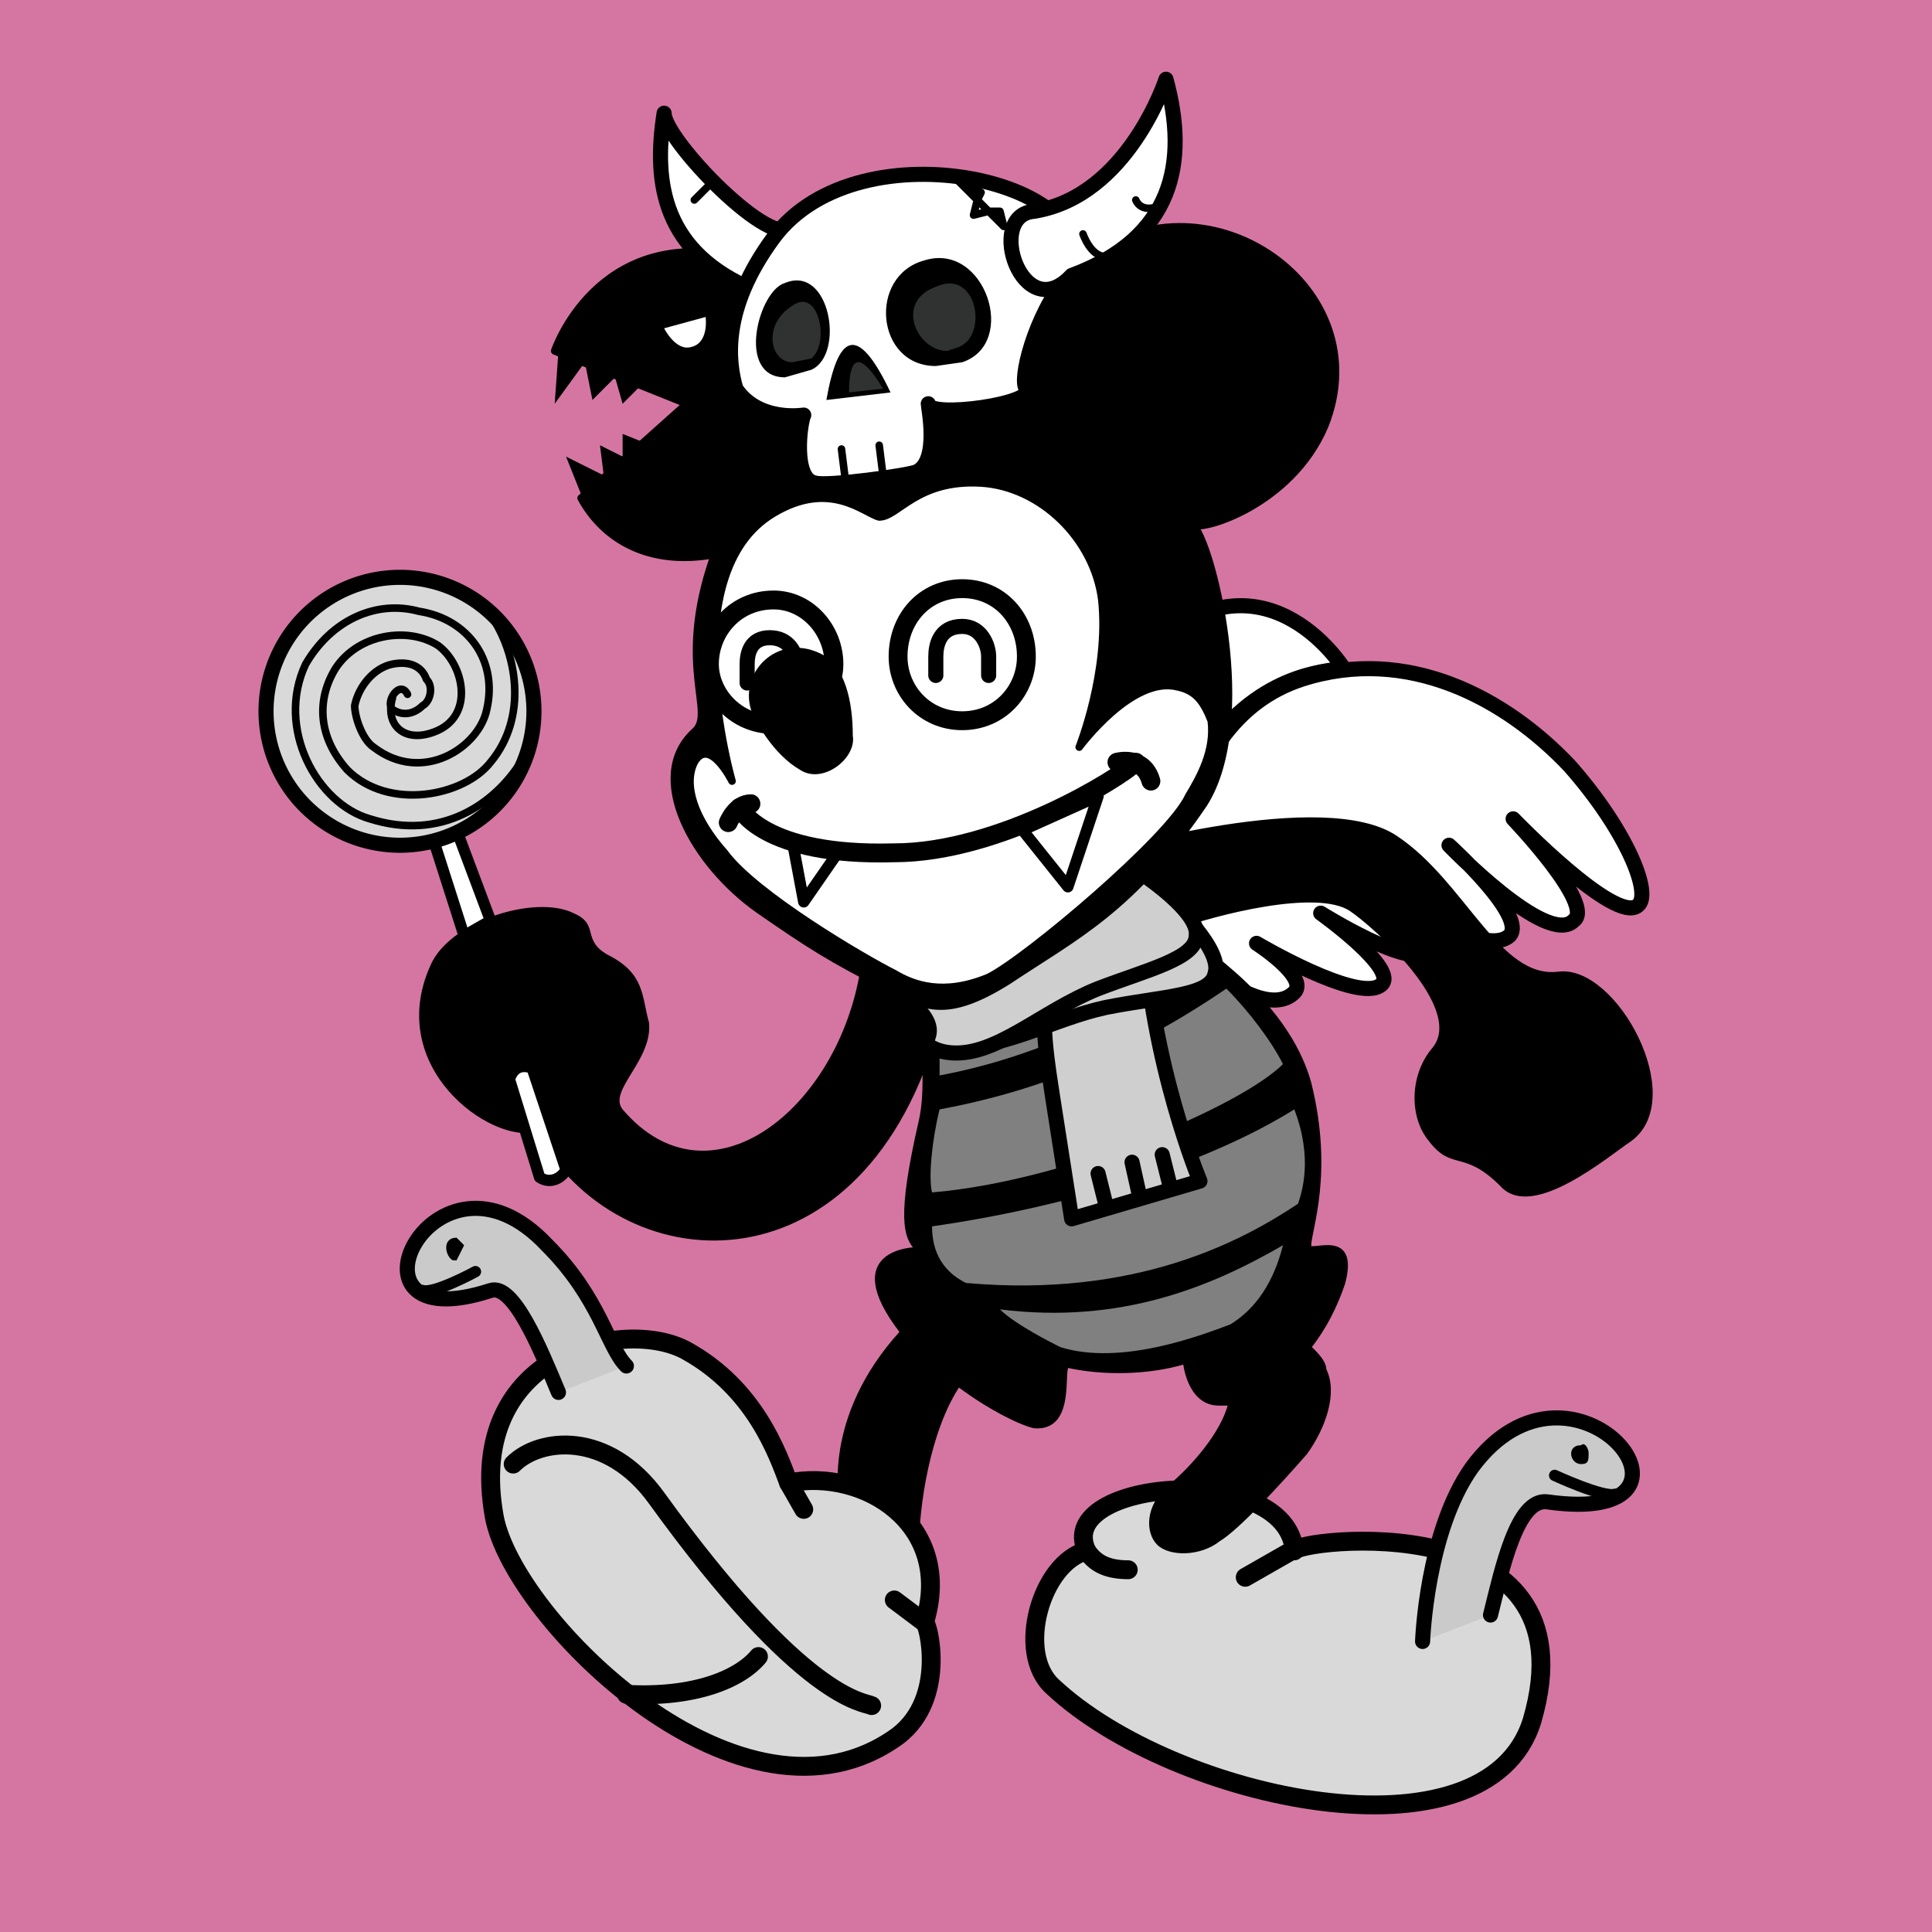
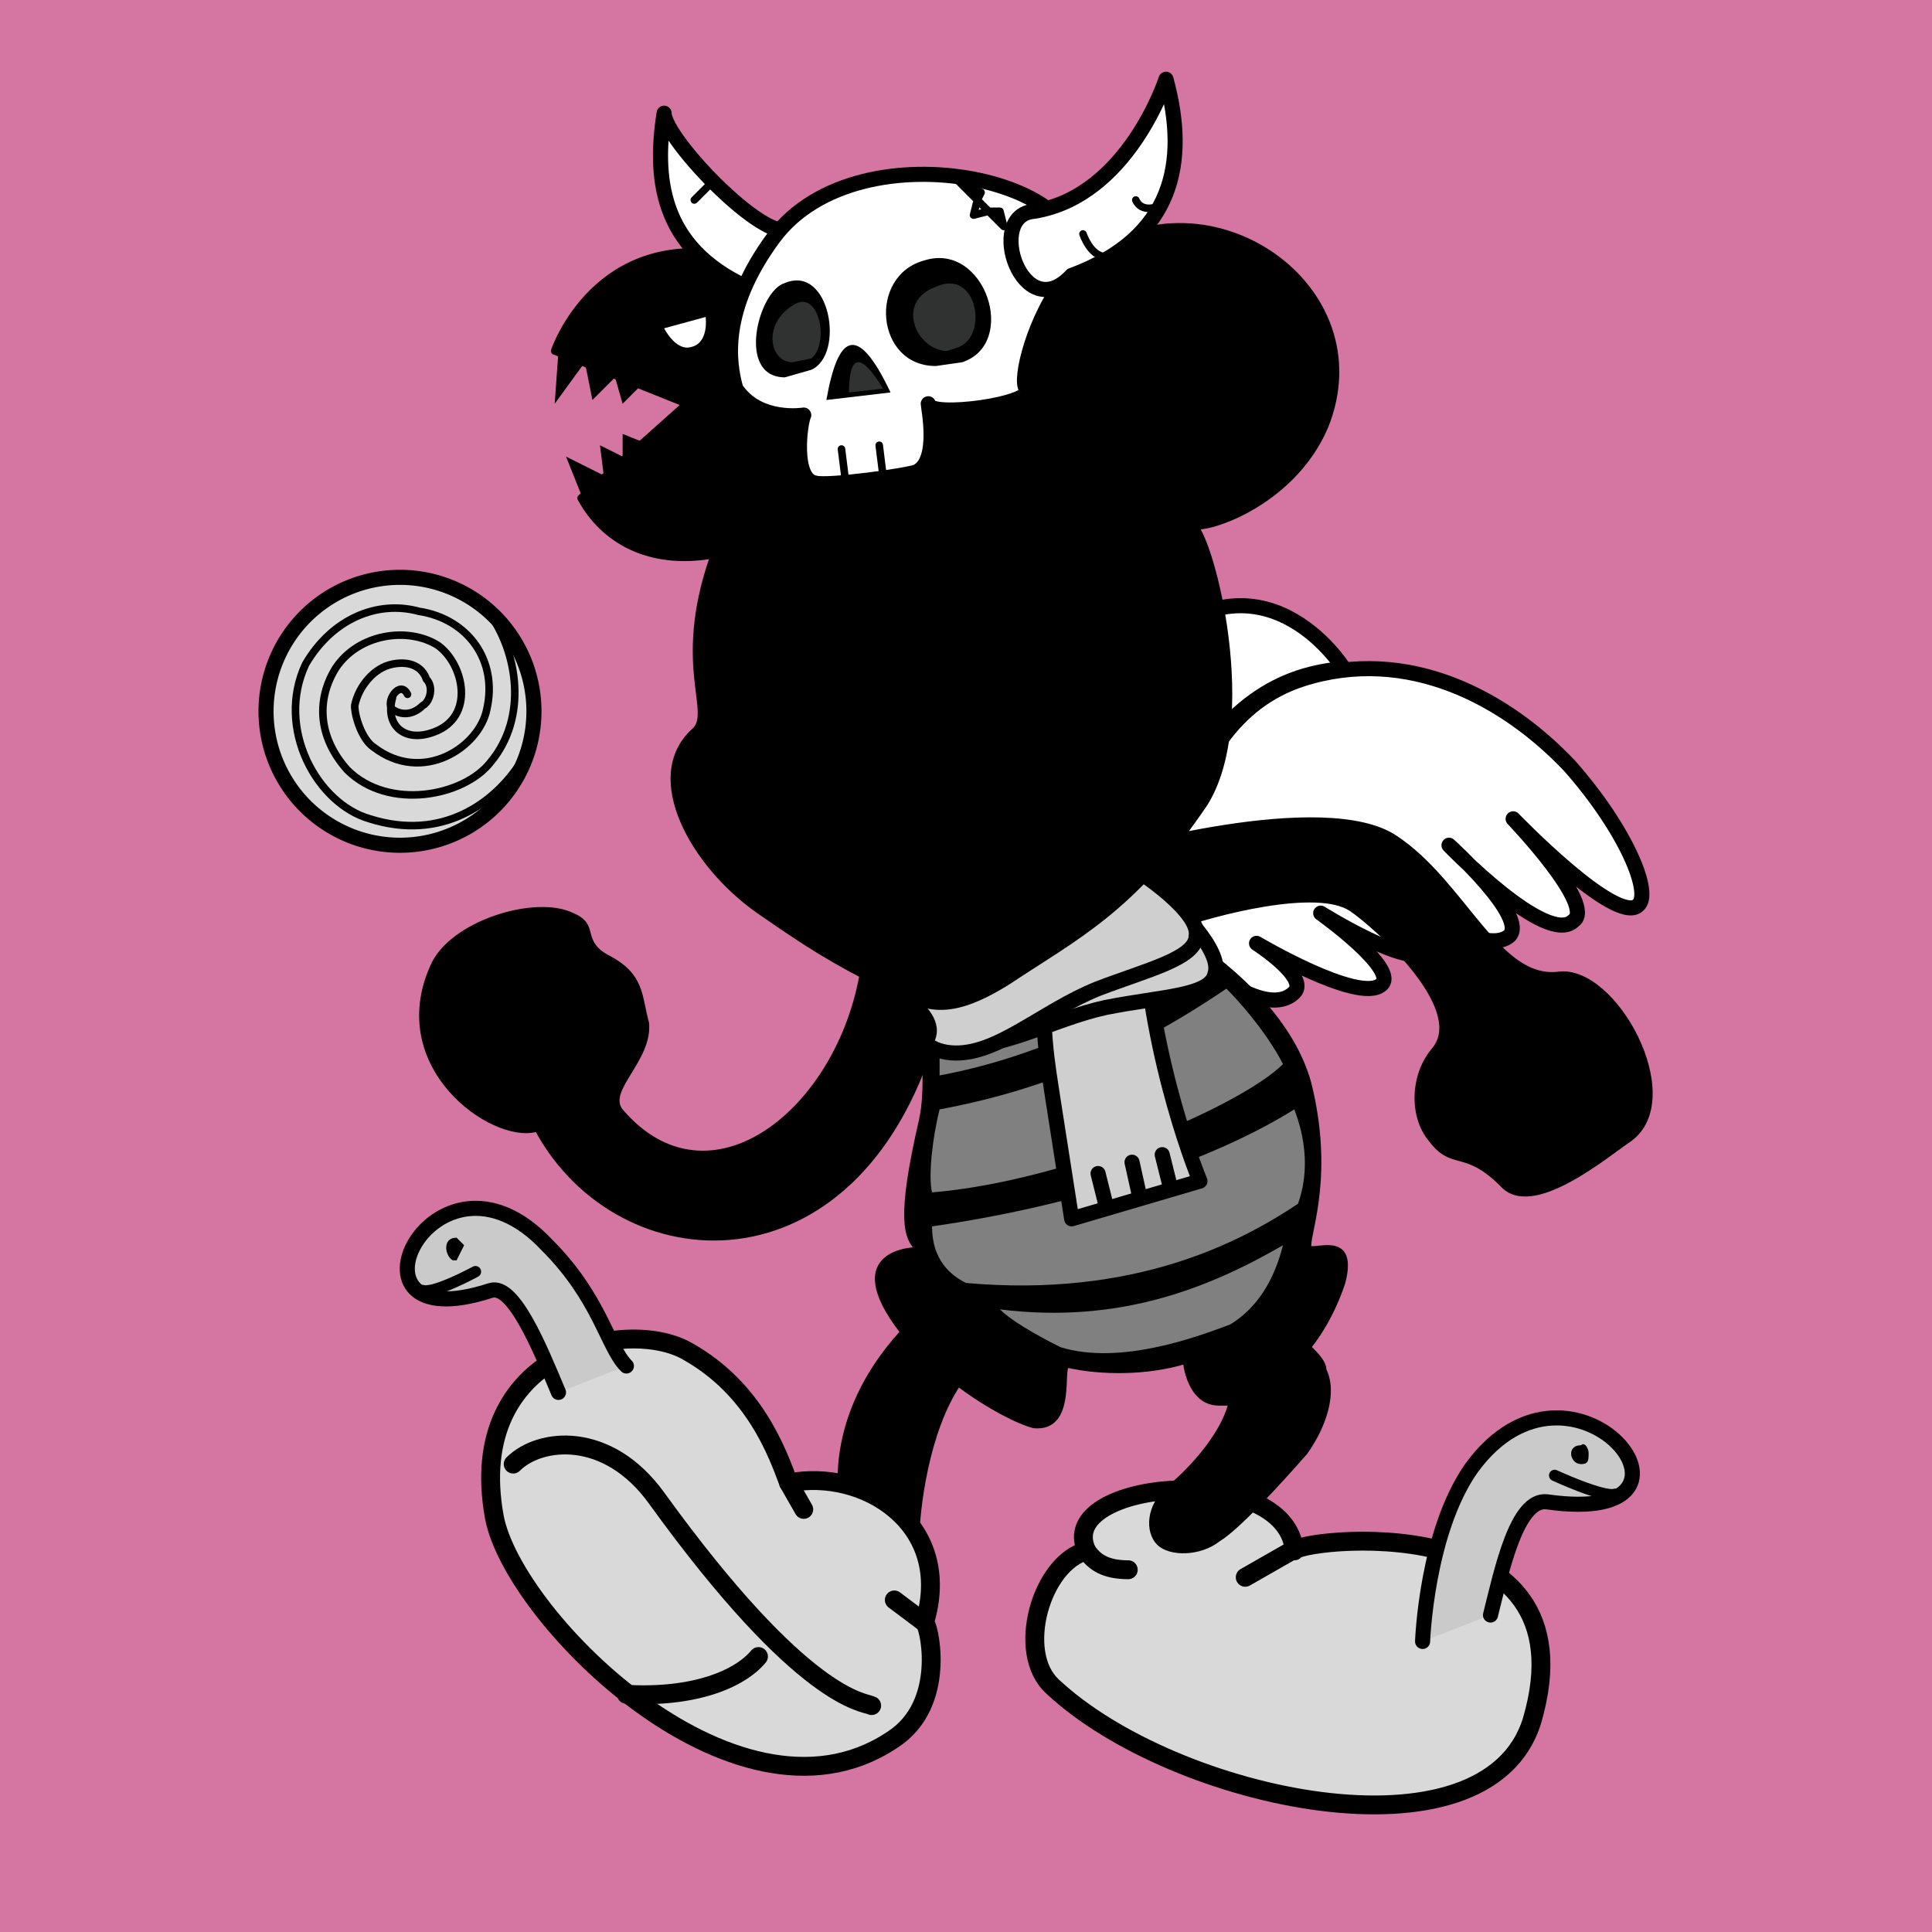
<svg xmlns="http://www.w3.org/2000/svg" width="512" height="512" viewBox="0 0 512 512">
  <path fill="#D576A2" fill-rule="evenodd" d="M0 512h512V0H0Z" />
  <path fill="#fff" fill-rule="evenodd" stroke="#000" stroke-linecap="round" stroke-linejoin="round" stroke-width="4" d="M310 247s-2-55 35-67c28-9 54 5 71 23 15 17 22 34 18 37-6 5-33-23-33-23s22 23 16 27c-7 7-33-20-33-20s21 19 16 24c-8 7-38-16-38-16s19 16 16 20c-4 5-28-10-28-10s21 15 16 19c-6 5-33-11-33-11s14 9 10 13c-5 5-15 0-24-7-9-6-8-9-9-9Z" />
  <path fill="#fff" fill-rule="evenodd" stroke="#000" stroke-linecap="round" stroke-linejoin="round" stroke-width="4" d="M356 177c-2 1-20 0-35 20-15 23-50 8-19-23 32-32 54 3 54 3Z" />
  <path fill="#d9d9d9" fill-rule="evenodd" stroke="#000" stroke-linecap="round" stroke-linejoin="round" stroke-width="5" d="M343 411c-2-24-64-19-55 0-12 3-19 27-9 36 32 30 115 48 127 9 17-58-63-48-63-45Z" />
  <path fill="none" stroke="#000" stroke-linecap="round" stroke-linejoin="round" stroke-width="5" d="M288 411c2 3 5 5 11 5m31 2 14-8" />
  <path fill-rule="evenodd" stroke="#000" stroke-linecap="round" stroke-linejoin="round" d="M289 234c0-2 1-5 4-8 0 0 58-17 77-4 18 12 27 38 43 36 15-2 34 33 19 44-6 4-26 21-34 12-10-10-13-4-19-12-5-6-5-17 1-24 9-11-16-33-22-37-9-6-36 1-47 5 14 9 31 23 36 41 6 24 0 39 0 43-1 3 13-5 9 10-2 6-5 12-9 17 2 2 4 4 4 6 3 6 0 15-5 22-7 8-18 20-23 23-5 4-13 4-16 1s-3-10 3-15 14-14 16-22h-3c-8 0-9-11-9-11-10 3-22 3-31 1-2 0 2 17-9 16-4-1-12-5-20-11-8 12-11 32-11 44 1 3-20-13-20-13s-5-22 16-45c-17-22 4-22 4-22-3-3-5-8 1-34 2-9 0-17 2-36 3-13 27-28 43-27Z" />
  <path fill="gray" fill-rule="evenodd" d="m249 266 55-23 14 11c-16 13-42 26-69 31Zm0 28c27-5 51-15 76-32 6 6 12 14 15 20-11 11-57 31-93 34-1-4 0-14 2-22Zm-2 31c35-5 72-16 96-31 5 13 2 22 1 25-15 10-43 25-88 21-4-2-9-6-9-15Z" />
  <path fill="gray" fill-rule="evenodd" d="M265 347c32 4 56-6 75-17-3 12-9 18-14 21-8 3-29 11-45 6-2-1-12-6-16-10Z" />
  <path fill="#cfcfcf" fill-rule="evenodd" stroke="#000" stroke-linecap="round" stroke-linejoin="round" stroke-width="4" d="M303 245s-21 0-25 12c-3 12 0 27 1 34l5 32 34-10s-13-31-15-68Z" />
  <path fill="#cfcfcf" fill-rule="evenodd" stroke="#000" stroke-linecap="round" stroke-linejoin="round" stroke-width="4" d="M242 256s-2 18 10 21c12 2 27-7 41-10 15-3 28-3 29-9 2-6-10-18-16-23s-26 10-33 13c-7 4-27-2-31 8Z" />
  <path fill="#cfcfcf" fill-rule="evenodd" stroke="#000" stroke-linecap="round" stroke-linejoin="round" stroke-width="4" d="M238 261s1 17 14 18c12 1 24-11 39-17 13-5 26-8 26-14 1-6-13-16-20-20-7-3-24 15-30 19-6 5-27 3-29 14Z" />
  <path fill="none" stroke="#000" stroke-linecap="round" stroke-linejoin="round" stroke-width="4" d="m293 319-2-8m11 6-2-9m10 6-2-8" />
  <path fill-rule="evenodd" d="M228 257c-6 37-40 64-63 37-4-5 8-13 7-23-2-7-1-13-11-18-7-4-2-8-9-11-10-5-33 2-38 14-12 27 16 47 28 44 22 40 85 44 106-25 3-10-19-19-20-18Z" />
-   <path fill="#fff" fill-rule="evenodd" stroke="#000" stroke-linecap="round" stroke-linejoin="round" stroke-width="3" d="M135 286c1-3 3-4 6-3l9 27c-1 2-4 4-7 2Zm-20-63c1-3 3-4 6-3l9 24-7 4Z" />
  <path fill="#d9d9d9" fill-rule="evenodd" stroke="#000" stroke-linecap="round" stroke-linejoin="round" stroke-width="4" d="M106 153a35 35 0 1 1 0 71 35 35 0 0 1 0-71Z" />
  <path fill="none" stroke="#000" stroke-linecap="round" stroke-linejoin="round" stroke-width="2" d="M130 163c7 10 10 27 0 39-7 9-27 13-38 2-8-9-8-19-3-27 6-9 19-11 27-6 7 5 10 19-1 23-8 3-13-2-11-9" />
  <path fill="none" stroke="#000" stroke-linecap="round" stroke-linejoin="round" stroke-width="2" d="M138 202c-7 11-21 21-40 15-14-4-25-24-17-41 7-12 19-17 30-14 13 2 21 13 18 26-2 10-17 20-30 10-3-2-5-8-5-11 1-5 5-10 10-11s8 1 9 4c2 2 1 6-1 7-2 2-5 3-8 1-2-2 2-8 4-4" />
  <path fill="#d9d9d9" fill-rule="evenodd" stroke="#000" stroke-linecap="round" stroke-linejoin="round" stroke-width="5" d="M209 393c20-4 44 11 36 37 1 0 6 20-7 30-41 30-102-31-107-58-8-44 35-53 51-44 18 10 24 27 27 35Z" />
  <path fill="none" stroke="#000" stroke-linecap="round" stroke-linejoin="round" stroke-width="5" d="M136 388c7-7 25-9 38 9 39 54 55 54 57 55m-65-3c18 1 30-4 35-10m36-15 8 6m-36-37 4 7" />
  <path fill-rule="evenodd" d="m154 131-4-10 10 5-1-8 6 3v-6l5 2-1 13-15 1Zm-7-24 1-14 16-4 6 13-5 5-2-7-6 6-2-10-8 11Z" />
  <path fill-rule="evenodd" stroke="#000" stroke-linecap="round" stroke-linejoin="round" stroke-width="2" d="M189 147c-17 3-29-4-35-15l28-25-35-14s11-33 48-25c28 6 29 41 29 41 13-7-36 62-35 38Z" />
  <path fill="#fff" fill-rule="evenodd" d="m176 87 11-3s1 7-4 8c-4 1-7-5-7-5Z" />
  <path fill-rule="evenodd" stroke="#000" stroke-linecap="round" stroke-linejoin="round" stroke-width="2" d="M189 148s-42 1-44-41c-2-29 31-43 49-37 28 8 30 40 30 40 13-7 29-9 47-5 0 0 3-26 18-37 31-23 77 8 62 45-9 21-33 28-35 26 5 4 18 49 3 74-18 29-34 35-52 47-16 10-22 7-31 2-16-8-22-12-35-21-17-12-30-35-17-47 6-5-5-17 5-46Z" visibility="hidden" />
  <path fill-rule="evenodd" stroke="#000" stroke-linecap="round" stroke-linejoin="round" stroke-width="2" d="M189 148s-42 1-44-41c-2-29 31-43 49-37 28 8 30 40 30 40 13-7-45 67-35 38Z" visibility="hidden" />
  <path fill-rule="evenodd" stroke="#000" stroke-linecap="round" stroke-linejoin="round" stroke-width="2" d="M189 148c5-17 17-29 35-38 13-7 29-9 47-5 0 0 3-26 18-37 31-23 77 8 62 45-9 21-33 28-35 26 5 4 17 52 3 74-19 28-34 35-52 47-16 10-22 7-31 2-16-8-22-12-35-21-17-12-30-35-17-47 6-5-5-17 5-46Z" />
  <path fill-rule="evenodd" stroke="#000" stroke-linecap="round" stroke-linejoin="round" stroke-width="2" d="M189 148c5-17 17-29 35-38 13-7 29-9 47-5 0 0 6-28 24-30 60-8 100 93 74 107-30 15-51-41-53-43 5 4 17 52 3 74-19 28-34 35-52 47-16 10-22 7-31 2-16-8-22-12-35-21-17-12-30-35-17-47 6-5-5-17 5-46Z" visibility="hidden" />
-   <path fill="#fff" fill-rule="evenodd" stroke="#000" stroke-linecap="round" stroke-linejoin="round" stroke-width="2" d="M194 207s-16-55 11-71c15-9 24 0 28 1 5 0 10-10 27-9 16 1 30 15 32 31 2 19-6 39-6 39s14-19 26-16c5 1 7 4 9 9 1 8-3 15-6 20-5 11-43 43-53 48-12 5-20 2-25-1-8-4-37-21-45-32-8-9-11-18-8-24 4-7 10 5 10 5Z" />
  <path fill="none" stroke="#000" stroke-linecap="round" stroke-linejoin="round" stroke-width="5" d="M193 218s2-5 6-5m97-11s7-2 9 5" />
  <path fill="none" stroke="#000" stroke-linecap="round" stroke-linejoin="round" stroke-width="5" d="M196 214s6 13 41 12c28 0 60-20 64-24" />
  <path fill="none" stroke="#000" stroke-linecap="round" stroke-linejoin="round" stroke-width="3" d="m213 239-3-16 12 3-9 13Zm70-4-12-15 20-9-8 24Z" />
  <path fill="none" stroke="#000" stroke-linecap="round" stroke-linejoin="round" stroke-width="5" d="M255 156c10 0 17 8 17 18 0 9-7 17-17 17s-17-8-17-17c0-10 7-18 17-18Z" />
-   <path fill="none" stroke="#000" stroke-linecap="round" stroke-linejoin="round" stroke-width="4" d="M248 179v-5c0-3 1-8 7-8 5 0 7 5 7 8v5" />
  <path fill="none" stroke="#000" stroke-linecap="round" stroke-linejoin="round" stroke-width="5" d="M205 159c9 0 16 8 16 17 0 8-7 16-16 16-10 0-17-8-17-16 0-9 7-17 17-17Z" />
  <path fill="none" stroke="#000" stroke-linecap="round" stroke-linejoin="round" stroke-width="4" d="M198 181v-5c0-3 1-7 6-7s7 4 7 7v5" />
  <path fill-rule="evenodd" d="M199 188c-3-10 7-20 18-15 7 3 9 13 9 22 1 6-8 13-14 9-7-4-12-13-13-16Z" />
  <path fill="#cacaca" fill-rule="evenodd" stroke="#000" stroke-linecap="round" stroke-linejoin="round" stroke-width="4" d="M377 435s1-29 13-46c27-37 69 16 20 9-8-1-12 18-15 30m-229-66c-5-5-7-18-21-32-30-32-58 26-15 12 6-2 13 15 18 27" />
  <path fill="none" stroke="#000" stroke-linecap="round" stroke-linejoin="round" stroke-width="3" d="M412 391s13 6 16 5m-302-59s-11 6-14 5" />
  <path fill-rule="evenodd" d="M419 388c-3 0-4-5 0-5 1-1 2 1 2 2 0 2 0 3-2 3Zm-299-54c-2-1-3-6 1-6l2 2-2 4h-1Z" />
  <path fill="#fff" fill-rule="evenodd" stroke="#000" stroke-linecap="round" stroke-linejoin="round" stroke-width="4" d="M200 77c-24-10-27-28-24-47 0 7 29 37 34 30l-10 17Z" />
  <path fill="#fff" fill-rule="evenodd" stroke="#000" stroke-linecap="round" stroke-linejoin="round" stroke-width="4" d="M195 103c-2-7-4-21 10-40 23-31 91-14 78 10-9 11-13 28-11 30 3 4-26 8-26 4 0 1 3 15-3 18-2 1-24 4-27 3-6-1-4-16-3-18 0 0-12 2-18-7Z" />
  <path fill="#fff" fill-rule="evenodd" stroke="#000" stroke-linecap="round" stroke-linejoin="round" stroke-width="4" d="M284 73c27-10 31-30 25-52 0 0-10 31-35 35-13 1-3 31 10 17Z" />
  <path fill="none" stroke="#000" stroke-linecap="round" stroke-linejoin="round" stroke-width="2" d="m224 127-1-8 1 8Zm10-1-1-8 1 8Zm32-66-4-4h3l1 4Zm-4-4-4 1 1-4 3 3Zm-3-3-5-5 6 3-1 2Zm-75 0 4-4-4 4Zm103 9s2 6 6 6m8-15s1 3 5 2" />
  <path fill-rule="evenodd" d="M219 106c3-17 8-21 17-2l-17 2Zm-11-6c-13 0-7-23 0-25 12-5 16 19 7 23l-7 2Zm40-3c-16 0-18-24-3-28 16-5 25 22 10 27l-7 1Z" />
  <path fill="#303131" fill-rule="evenodd" d="M225 104c0-10 3-11 9-1l-9 1Zm-15-8c-6 0-8-10 0-15 7-5 10 10 5 14l-5 1Zm41-3c-8 0-14-13-3-17 11-5 14 13 6 16l-3 1Z" />
</svg>